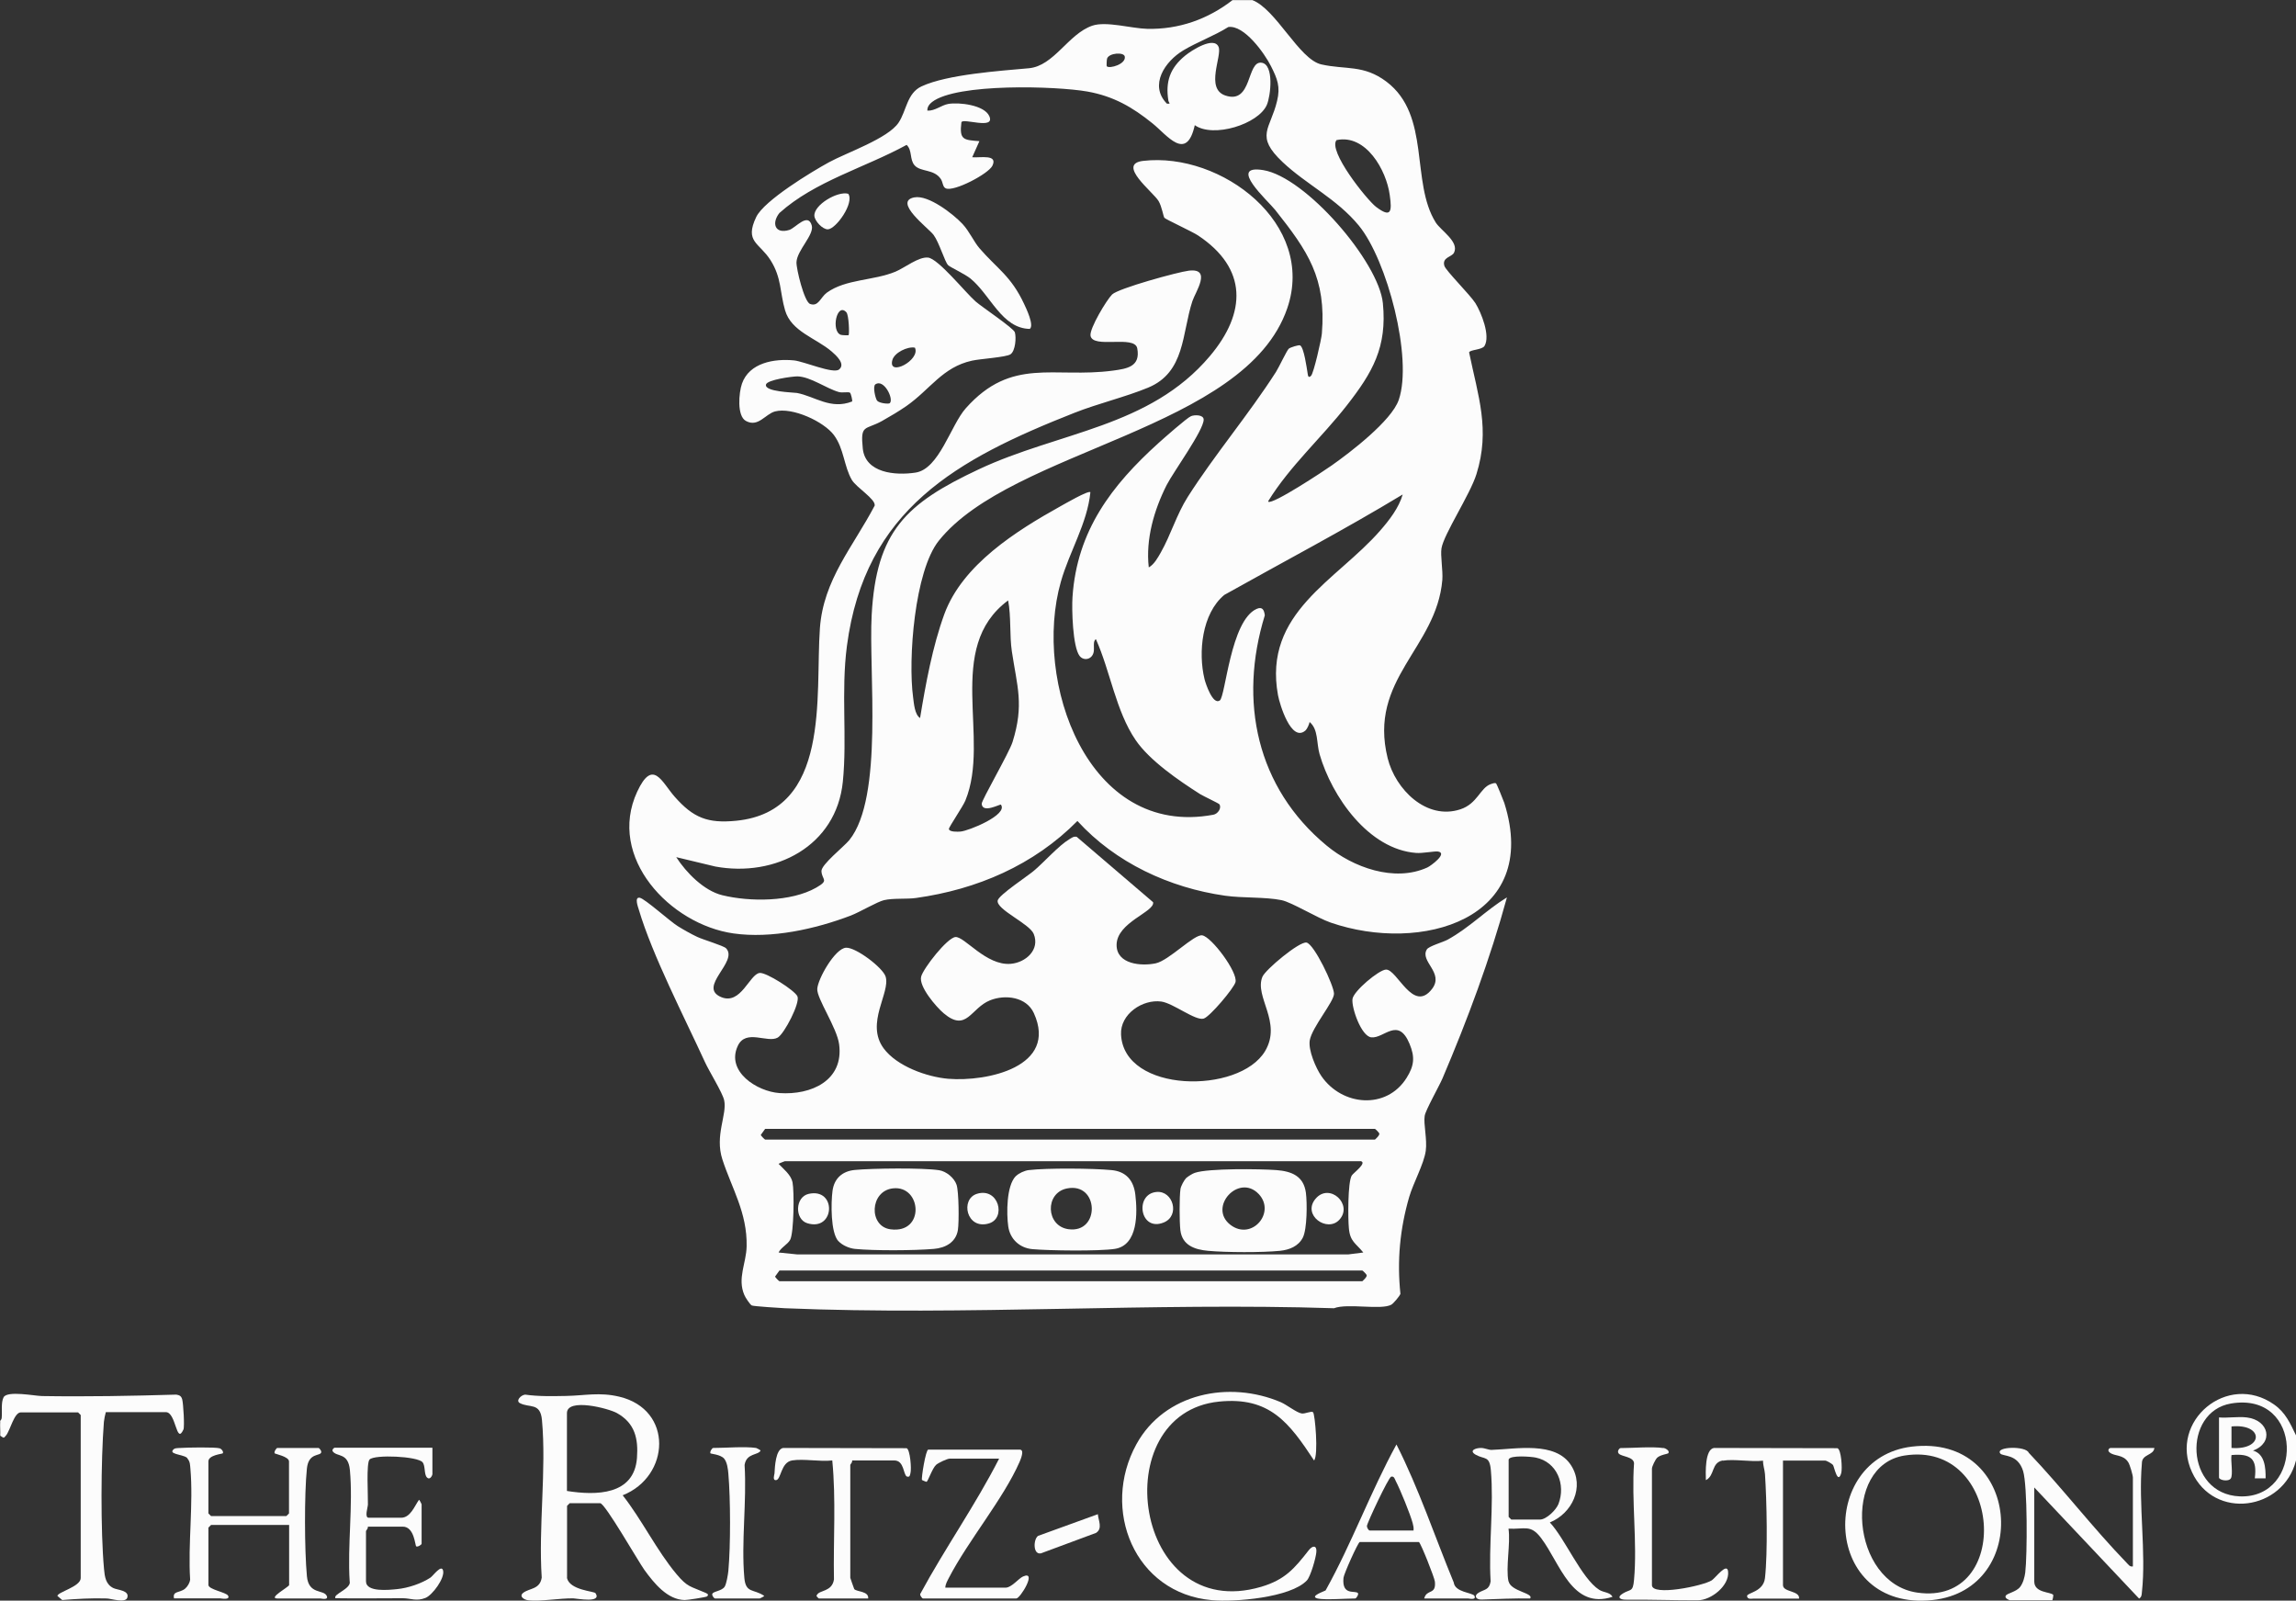
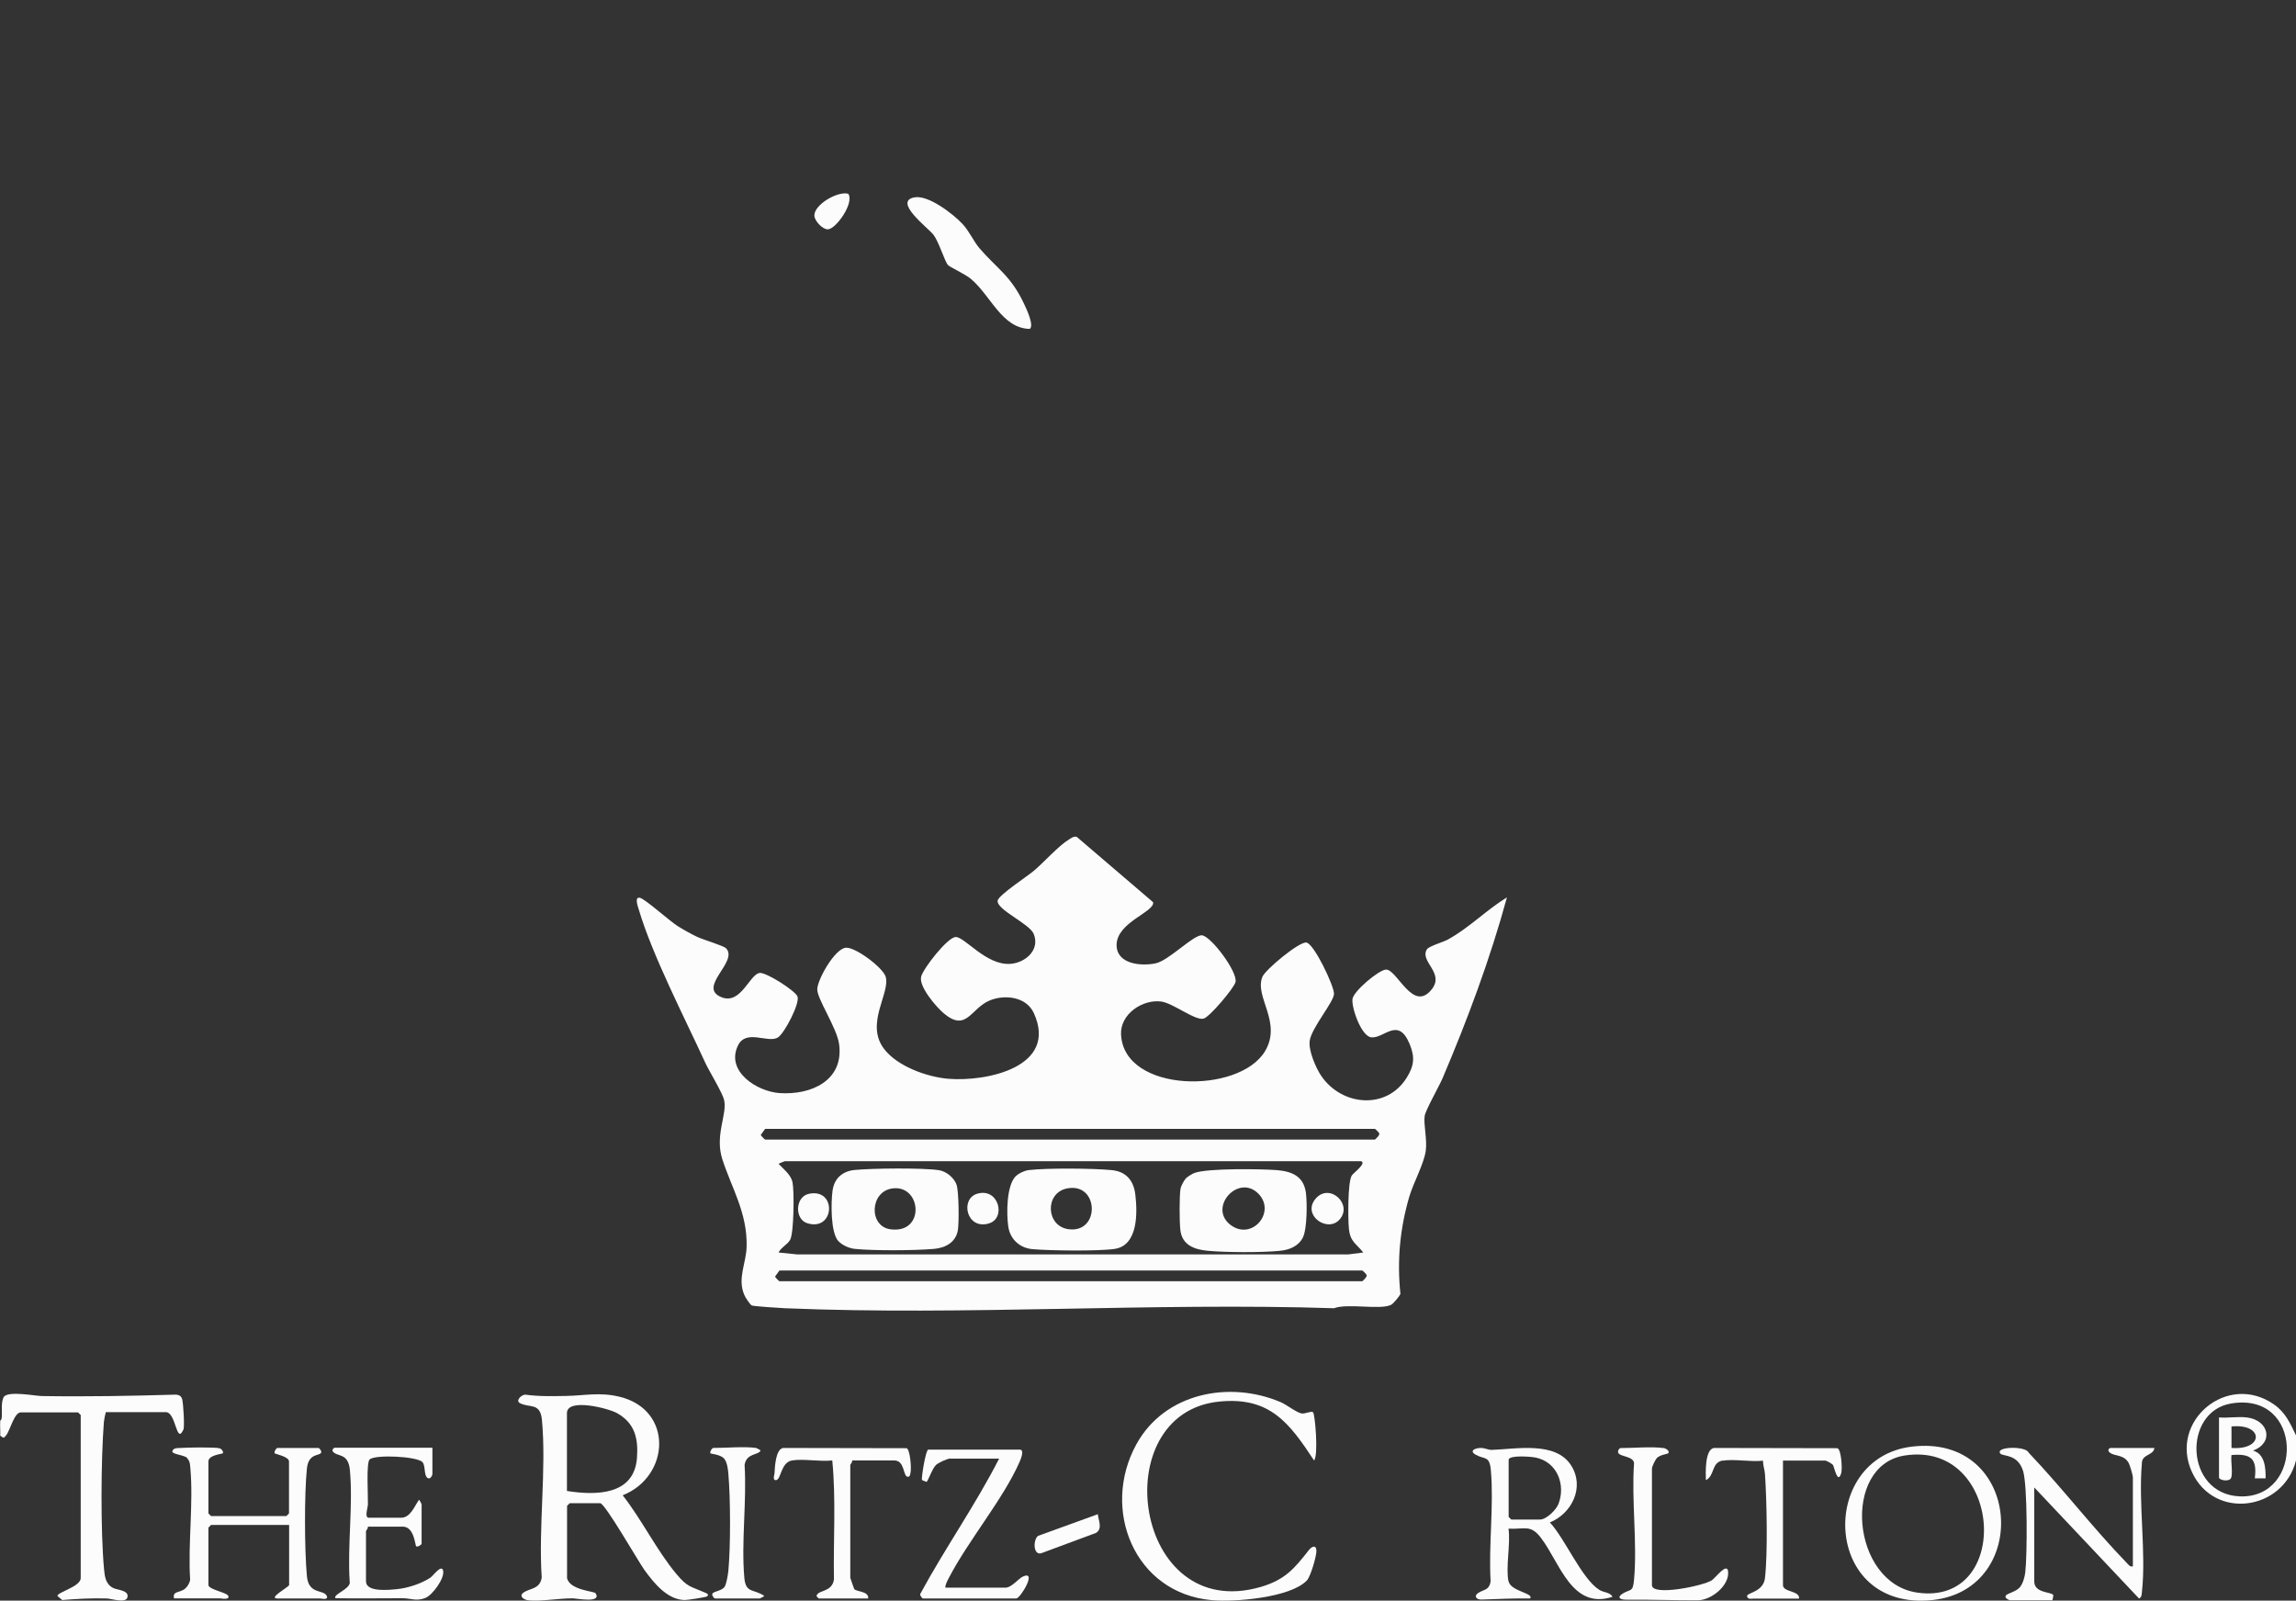
<svg xmlns="http://www.w3.org/2000/svg" viewBox="0 0 191.15 133.24" id="Layer_2">
  <rect x="0" y="0" width="191.15" height="133.24" fill="#333333" stroke="none" />
  <defs>
    <style>
      .cls-1 {
        fill: #fcfcfc;
      }
    </style>
  </defs>
  <g id="Layer_1-2">
    <g>
      <path d="M0,118.29s.13-.12.14-.24c.05-.5-.07-1.31.16-1.74.31-.57,2.58-.11,3.2-.1,3.72.06,7.46-.01,11.18-.12.28.05.41.12.49.4.09.32.21,2.27.1,2.51-.6,1.31-.6-1.45-1.46-1.45h-5c-.07.27-.13.53-.16.81-.25,3.19-.28,9.07.01,12.24.06.66.14,1.29.79,1.6.33.16,1.34.18,1.15.79-.15.48-1.35.08-1.71.07-1.24-.04-2.47.03-3.71.13l-.4-.34c0-.32,1.94-.77,1.94-1.49v-13.57s-.21-.22-.22-.22H1.73c-.55,0-.88,1.49-1.22,1.91-.23.28-.18.22-.49.03.02-.39-.03-.8,0-1.19Z" class="cls-1" />
      <path d="M191.15,119.48v2.09c-1.06,4.19-6.81,4.99-8.66.97-1.95-4.24,2.96-8.35,6.83-5.63.96.67,1.34,1.56,1.83,2.57ZM185.74,116.83c-4.04.68-3.85,7.54.72,7.73,5.36.22,5.34-8.75-.72-7.73Z" class="cls-1" />
      <path d="M47.2,131.34c.22,1.04,2.28,1.11,2.38,1.28.55.85-1.54.44-1.85.43-1.14-.02-2.79.28-3.75.16-.39-.05-.78-.34-.42-.62.51-.4,1.39-.27,1.54-1.27-.28-4.22.4-8.97.02-13.12-.14-1.49-1.04-.97-1.85-1.41-.34-.19.08-.66.45-.7,1.12.16,2.29.13,3.42.11,1.56-.03,2.77-.33,4.41.06,4.53,1.07,4.25,6.64.29,8.21,1.59,2.02,2.85,4.62,4.48,6.56.92,1.1,1.16,1.01,2.35,1.53.16.07.4.15.19.33-.07.06-1.67.31-1.86.3-1.45-.03-2.55-1.41-3.34-2.49-.52-.72-3.29-5.57-3.69-5.57h-2.54s-.22.21-.22.22v5.97ZM47.2,124.11c2.45.39,5.6.35,5.83-2.75.12-1.61-.17-2.89-1.66-3.73-.71-.4-4.17-1.29-4.17,0v6.49Z" class="cls-1" />
      <path d="M14.49,133.06c-.15-.65.47-.45.91-.81.22-.19.39-.47.43-.76-.19-2.98.28-6.31.02-9.25-.03-.3-.02-.56-.23-.81-.1-.33-1.43-.34-1.26-.67.13-.26.43-.21.66-.23.52-.04,2.91-.08,3.27.03.18.06.35.32.25.42-.05.05-1.19.14-1.19.67v4.33s.21.22.22.22h6.27s.22-.21.22-.22v-4.33c0-.4-1.15-.62-1.19-.67-.08-.12.14-.45.22-.45h3.43c.05,0,.26.23.22.37-.08.33-1.05,0-1.19,1.34-.22,2.14-.2,6.8,0,8.96.14,1.56,1.39,1.09,1.65,1.64.18.38-.46.22-.52.22h-3.58c-.84,0,.97-.97.97-1.12v-5h-6.5s-.22.21-.22.22v4.77c0,.39,1.49.61,1.64.9.2.38-.6.22-.67.22h-3.81Z" class="cls-1" />
      <path d="M177.57,130.37v-7.38c0-.19-.25-1.06-.38-1.26-.43-.69-1.15-.48-1.56-.83-.23-.19,0-.37.07-.37h3.66c-.06.64-1.05.5-1.04,1.28-.3,3.41.37,7.41,0,10.74-.02.22-.02.38-.23.52l-8.73-9.25v7.83c0,.96,1.37.85,1.58,1.11.02.08-.06.45-.08.45h-3.51c-.06,0-.48-.17-.37-.37.12-.23.86-.31,1.2-.74.25-.32.38-.82.43-1.21.17-1.42.19-7.25-.18-8.44-.45-1.46-1.69-1.19-1.9-1.46-.44-.58,2.14-.65,2.37-.06,2.79,2.93,5.35,6.27,8.15,9.16.16.16.26.35.52.3Z" class="cls-1" />
      <path d="M159.16,120.42c9.14-1.1,10.02,11.89,1.73,12.77-9.17.97-9.57-11.82-1.73-12.77ZM158.56,121.16c-5.26.83-4.45,10.61,1.05,11.41,7.99,1.16,7.14-12.7-1.05-11.41Z" class="cls-1" />
      <path d="M36,120.53v2.16c0,.15-.22.54-.45.3-.26-.26-.12-.96-.37-1.27-.42-.5-3.98-.66-4.41-.23-.29.29-.12,3.07-.14,3.74,0,.24-.31,1.11.07,1.11h2.69c.78,0,1.12-.97,1.49-1.49.04-.02.22.35.22.37v3.28c0,.09-.34.3-.45.22-.1-.08-.15-1.64-1.12-1.64h-2.91c.05.15-.15.32-.15.37v4.18c0,.93,1.91.72,2.6.65.9-.09,2.02-.46,2.77-.96.22-.15.92-1.14,1.05-.58.15.63-.88,2.03-1.46,2.27-.77.31-1.23.03-1.9.03-1.87,0-3.75.03-5.6,0-.25-.34,1.36-.79,1.18-1.42-.19-2.97.29-6.32.02-9.25-.14-1.49-1.09-1.07-1.43-1.56-.09-.14.12-.3.15-.3h8.14Z" class="cls-1" />
      <path d="M78.71,132.16h5c.51,0,1.09-.77,1.46-.93,1.21-.54-.23,1.83-.56,1.83h-7.77c-.06,0-.26-.24-.23-.37,2.06-3.81,4.6-7.41,6.57-11.27h-4.11c-.21,0-.93.34-1.13.51-.33.29-.69,1.42-.81,1.42-.02,0-.36-.13-.37-.15-.08-.1.31-2.53.52-2.53h7.62c.43,0,.06.84-.02,1.03-1.36,3.09-4.26,6.52-5.88,9.64-.13.26-.29.52-.3.82Z" class="cls-1" />
      <path d="M143.44,121.57c-.99.17-.65,1.25-1.42,1.64-.02-.62-.09-2.55.67-2.68l10.28.02c.33.11.42,1.72.32,2.07-.29,1-.59-.52-.68-.66-.09-.13-.55-.38-.66-.38h-3.51v10.37c0,.6,1.41.44,1.34,1.12h-3.81c-.08,0-.52.1-.52-.22,0-.27,1.36-.33,1.49-1.49.24-2.11.15-6.47,0-8.66-.03-.38-.17-.73-.16-1.11-1.02.12-2.39-.16-3.36,0Z" class="cls-1" />
      <path d="M65.94,121.57c-.95.16-.9,1.62-1.34,1.64-.3.02-.13-.45-.12-.56.03-.54.09-2.01.72-2.12l10.28.02c.29.1.42,1.72.32,2.07-.05.19-.04.36-.3.29-.31-.16-.21-1.34-1.05-1.34h-3.51c.05.15-.15.32-.15.37v9.4s.3.9.33.94c.23.24,1.22.16,1.16.78h-4.11s-.3-.22-.15-.3c.19-.41,1.25-.24,1.41-1.28-.06-3.3.18-6.63-.14-9.91-1.02.12-2.39-.16-3.36,0Z" class="cls-1" />
      <path d="M138.51,120.53c.12.02.56.24.37.45-.03.04-.65.12-.91.36-.16.15-.44.74-.44.91v9.7c0,.94,4.24.07,4.98-.4.32-.21,1.28-1.53,1.36-.73.12,1.16-1.4,2.39-2.53,2.39-1.97.01-4-.07-6-.05-.47,0-.75-.2-.24-.51.64-.4.85-.08.94-1.15.28-3.08-.22-6.58,0-9.7-.04-.56-1.06-.54-1.28-.81-.16-.2.08-.45.15-.45,1.04,0,2.63-.14,3.58,0Z" class="cls-1" />
      <path d="M62.95,120.53s.34.15.37.22c-.19.4-1.18.19-1.33,1.2.19,3.02-.29,6.42-.02,9.4.12,1.3.76.89,1.65,1.49.02.04-.35.22-.37.22h-3.73c-.05,0-.26-.23-.22-.37.05-.23.79-.24,1.03-.61.15-.23.28-1.02.31-1.33.19-2.09.18-5.97,0-8.06-.03-.39-.1-.98-.36-1.28-.3-.34-1.1-.39-1.13-.43-.08-.11.13-.45.22-.45,1.04,0,2.63-.14,3.58,0Z" class="cls-1" />
      <g>
        <path d="M109.31,117.55c.17.11.47,3.6.09,4.02-2.08-3.16-3.7-5.32-7.9-4.9-9.55.95-7.16,18.55,3.49,15.42,2-.59,2.78-1.53,3.97-3.05.34-.43.69-.4.63.17-.04.48-.48,2.02-.79,2.35-1.37,1.44-6.02,1.81-7.91,1.64-6.45-.57-9.26-7.57-6.28-12.98,2.34-4.26,7.72-5.33,12.02-3.5.49.21,1.34.89,1.75.94.28.04.76-.22.93-.11Z" class="cls-1" />
        <path d="M125.6,131.64c.18.83,2.12.97,1.79,1.42-1.34-.02-2.69.04-4.03.09-.49.02-.68-.32-.26-.57.48-.29.88-.21,1-.94-.18-2.98.28-6.31.02-9.25-.11-1.24-.51-.88-1.25-1.29-.61-.34-.04-.57.42-.57.33,0,.63.17.9.16,2-.06,5.31-.75,6.61,1.29,1.15,1.8.08,4-1.77,4.75,1.26,1.34,2.64,4.66,4.1,5.6.38.25.9.19,1.12.59-3.38,1.1-4.36-2.79-5.94-4.88-.88-1.17-1.35-.73-2.72-.79.18,1.26-.25,3.24,0,4.4ZM125.6,121.5v4.77s.21.22.22.22h2.39c.52,0,1.34-.79,1.54-1.3.62-1.63-.13-3.5-1.9-3.86-.38-.08-2.13-.22-2.25.16Z" class="cls-1" />
-         <path d="M109.69,133.06c-.71-.18.57-.6.67-.67,2.18-3.91,3.74-8.21,5.9-12.15,1.87,3.69,3.19,7.66,4.77,11.49.1.83,1.58.84,1.72,1.11.19.38-.46.22-.52.22h-3.66c.21-.82,1-.26.89-1.4-.03-.33-1.17-3.2-1.33-3.3h-4.93c-.18.11-1.32,2.66-1.35,2.98-.15,1.52.97,1.02,1.2,1.27.09.1-.14.45-.22.45-.74,0-2.56.14-3.14,0ZM117.68,127.39c.03-.21-.02-.4-.07-.6-.2-.75-1.04-2.81-1.41-3.51-.08-.16-.13-.42-.38-.36-.22.05-2.02,3.88-2.02,4.11,0,.14.14.37.23.37h3.66Z" class="cls-1" />
        <path d="M91.4,126.04c.04.53.42,1.19-.15,1.56l-4.58,1.7c-.68.15-.65-1.16-.25-1.45l4.99-1.81Z" class="cls-1" />
      </g>
      <path d="M187.05,117.99c1.85.22,2.28,2.11.52,2.76.99.27,1.06,1.45,1.05,2.31h-.9c.21-1.65-.33-2.08-1.94-1.94-.08.44.15,1.65-.06,1.95s-.98.13-.98-.08v-5c.74.06,1.59-.09,2.31,0ZM185.78,120.53c2.71.2,2.69-2.05,0-1.79v1.79Z" class="cls-1" />
      <g>
-         <path d="M104.24,0c1.99.74,3.91,4.94,5.76,5.36,2.03.46,3.52,0,5.43,1.44,3.71,2.81,1.99,8.35,4.1,11.72.42.67,1.98,1.61,1.52,2.52-.18.36-1.01.37-.8,1.09.11.39,2.14,2.41,2.58,3.1.49.79,1.27,2.72.76,3.57-.2.33-1.25.31-1.28.54.75,3.64,1.77,6.42.61,10.13-.53,1.7-2.71,4.98-2.91,6.17-.1.6.13,1.85.07,2.63-.48,5.7-6.19,8.25-4.55,14.85.64,2.58,3.22,5.18,6.05,4.25,1.43-.47,1.64-1.78,2.53-2.1.12-.04.34-.13.44-.06.07.05.61,1.41.69,1.63,3.08,9.75-6.98,12.54-14.45,9.96-1.14-.39-3.23-1.69-4.1-1.87-1.39-.28-3.21-.16-4.7-.37-4.63-.66-9.13-2.75-12.29-6.22-3.63,3.67-8.35,5.7-13.44,6.41-.78.11-1.89,0-2.66.18-.56.13-2.01.99-2.76,1.28-2.96,1.13-6.62,1.94-9.78,1.49-5.26-.75-10.55-6.32-8.01-11.8,1.31-2.81,2.05-.79,3.12.42,1.54,1.75,2.74,2.24,5.13,2,7.91-.79,6.56-10.39,6.96-16.02.29-4.05,2.76-6.78,4.56-10.21.1-.54-1.52-1.5-1.9-2.14-.66-1.13-.65-2.6-1.49-3.73s-3.47-2.35-4.91-1.97c-.81.22-1.4,1.35-2.42.79-.76-.41-.59-2.35-.33-3.1.61-1.75,2.69-2.1,4.33-1.94.82.08,3.26,1.14,3.75.76.58-.45-.25-1.19-.61-1.5-1.3-1.12-3.36-1.65-3.88-3.43-.44-1.51-.28-2.7-1.21-4.17s-2.19-1.51-1.19-3.6c.66-1.37,4.59-3.75,6.05-4.55s4.92-1.98,5.8-3.3c.66-.98.69-2.45,1.91-3.02,2.15-1,6.54-1.29,8.94-1.51,2.09-.19,3.27-2.85,5.27-3.54,1.16-.4,3.27.23,4.58.26,2.63.06,5.05-.8,7.1-2.39h1.64ZM105.59,41.76c.34.28,4.68-2.59,5.27-3.01,1.54-1.08,4.99-3.72,5.59-5.46,1.19-3.47-.97-11.65-3.32-14.51-1.83-2.23-4.37-3.42-6.35-5.29-2.33-2.2-1.02-2.72-.46-5.08.29-1.19.03-1.84-.51-2.91s-2.23-3.44-3.55-3.25c-1.16.73-2.61,1.26-3.74,1.94-1.53.91-2.88,2.9-1.37,4.44.39.03.15-.06.12-.26-.25-1.57.13-2.7,1.4-3.74.51-.42,2.39-1.64,2.78-.73.32.74-1.14,3.47.56,4.05,2.27.77,1.76-2.9,3.02-2.73,1.06.14.76,2.77.44,3.51-.7,1.61-4.46,2.78-6,1.69-.69,3.09-2.29.84-3.52-.15-1.68-1.36-3.25-2.26-5.42-2.65-2.61-.46-10.88-.71-12.93.87-.22.17-.42.43-.39.72.64.03,1.16-.46,1.75-.56.89-.15,2.98.09,3.4,1.01.54,1.2-2.26.11-2.32.53-.18,1.46.18,1.46,1.5,1.56l-.6,1.34c.67.06,2.16-.28,1.68.71-.33.67-3.19,2.18-3.88,1.88-.27-.12-.23-.52-.42-.79-.57-.83-1.66-.56-2.17-1.12-.44-.49-.18-1.25-.67-1.71-3.47,1.9-7.64,3.02-10.59,5.67-.67.84-.38,1.78.82,1.41.52-.16,1.55-1.48,1.87-.38.23.78-1.23,2.07-1.27,3.07-.02.54.64,3.28,1.13,3.47.7.26.86-.54,1.4-.94,1.58-1.14,3.9-.99,5.72-1.75.76-.32,1.92-1.25,2.7-1.17.86.09,3.12,2.92,3.97,3.66.5.44,3.15,2.21,3.26,2.56.13.42.05,1.55-.36,1.83-.36.25-2.54.38-3.2.53-2.47.54-3.48,2.39-5.47,3.78-.65.45-1.35.86-2.04,1.25-1.4.77-1.8.24-1.59,2.28s2.69,2.27,4.39,2.01c1.98-.3,2.93-3.95,4.19-5.36,3.83-4.3,7.32-2.47,12.25-3.13,1.18-.16,2.31-.33,2.02-1.86-.22-1.13-3.71.07-3.89-1.05-.09-.6,1.35-2.99,1.8-3.43.53-.51,5.47-1.87,6.39-1.98,1.94-.23.54,1.78.29,2.54-.88,2.69-.59,5.92-3.69,7.2-1.89.78-4.14,1.31-6.12,2.09-9.79,3.86-17.45,8.03-18.95,19.41-.5,3.81.03,7.64-.34,11.3-.54,5.37-5.64,7.98-10.62,7.06l-3.25-.78c.83,1.29,2.31,2.8,3.84,3.17,2.29.56,5.72.56,7.81-.63,1.12-.64.48-.62.44-1.37-.03-.55,1.86-2.03,2.32-2.59,2.87-3.56,1.6-14.04,1.86-18.73.38-6.98,2.86-9.29,8.91-12.13,6.68-3.14,14.22-3.48,19.24-9.42,3.06-3.62,3.16-7.31-.99-10.06-.47-.31-2.7-1.34-2.79-1.46s-.21-.93-.48-1.39c-.45-.76-3.54-3.09-1.28-3.35,6.51-.75,14.4,5.24,11.99,12.27-3.48,10.15-22.9,11.71-29.01,19.35-2.02,2.52-2.57,9.88-2.14,13.03.07.53.13,1.44.58,1.73.47-2.85,1.03-5.93,2.02-8.65,1.51-4.11,5.97-6.92,9.67-8.98.33-.18,2.32-1.34,2.49-1.17-.26,2.61-1.74,4.92-2.46,7.46-2.35,8.22,2.19,21.34,12.69,19.39.39-.07.71-.56.51-.87-.05-.08-1.32-.67-1.61-.85-1.76-1.12-4.19-2.78-5.36-4.49-1.66-2.43-2.11-5.74-3.31-8.4-.28.14-.11.74-.19,1.08-.14.63-.84.74-1.17.31-.58-.76-.66-3.91-.59-4.91.37-5.51,3.26-9.29,7.17-12.82.42-.38,2.37-2.1,2.7-2.23.29-.12,1.05-.13,1.05.29,0,.89-2.52,4.35-3.08,5.44-1.05,2.08-1.76,4.52-1.49,6.86.44-.24.75-.8,1-1.24.84-1.48,1.31-3.15,2.24-4.62,2.22-3.49,5.06-6.84,7.35-10.41.24-.38.9-1.78,1.06-1.93.13-.12.85-.34.95-.28.32.18.55,1.87.62,2.3.03.19.05.47.29.23.22-.22.86-3.03.9-3.51.38-4.63-1.17-6.87-3.88-10.29-.62-.78-4.02-3.81-1-3.32,3.53.57,9.62,7.64,9.96,11.08.36,3.66-.86,5.76-2.99,8.49s-4.74,5.04-6.56,7.99ZM92.15,5.52c.22.22,1.62-.18,1.49-.82-.08-.38-1.3-.3-1.47.17-.04.12-.05.62-.03.65ZM111.28,11.65c-.77.87,2.5,4.97,3.28,5.57,1.26.95,1.34.41,1.14-.99-.28-2.07-1.98-5.08-4.42-4.57ZM70.46,25.99c-.8-.85-1.29,1.59-.46,1.88.12.04.62.05.65.03.07-.07.03-1.67-.19-1.91ZM76.17,28.94c-.62-.12-1.72.42-1.88,1.04-.38,1.43,2.37-.01,1.88-1.04ZM70.77,32.69c-.15-.09-.63.02-.91-.05-1.06-.29-2.38-1.29-3.48-1.31-.41,0-2.51.28-2.61.68-.14.61,2.27.65,2.58.7,1.51.29,2.8,1.41,4.59.71.05-.06-.1-.68-.17-.72ZM74.08,33.56c.35-.35-.49-2.05-1.2-1.57-.24.17,0,1.18.14,1.36.18.22.97.3,1.06.21ZM108.68,60.81c-1.18,1.02-2.14-2.18-2.28-2.93-1.27-6.89,4.89-9.55,8.52-13.73.75-.86,1.54-1.88,1.86-2.99-4.86,2.94-9.89,5.58-14.85,8.36-1.87,1.55-2.19,4.79-1.65,7.01.09.37.69,2.18,1.27,1.78.48-.33.89-6.64,3.06-7.62.47-.21.63.05.69.53-2.2,7.14-.69,14.34,5.15,19.17,2.18,1.81,5.64,3.07,8.38,1.82.29-.13,1.74-1.2.88-1.33-.27-.04-1.29.16-1.8.12-3.97-.29-7.03-4.69-8.05-8.22-.27-.94-.09-2.06-.83-2.68-.04.2-.2.57-.34.7ZM83.33,66.98c-.05-.07-1.54.77-1.6-.07-.02-.29,2.27-4.21,2.57-5.15.97-3.11.38-4.6-.06-7.54-.2-1.32-.05-2.89-.31-4.24-5.34,3.96-1.43,11.49-3.56,16.66-.19.47-1.38,2.22-1.37,2.36.02.27.75.24.97.22.65-.05,3.98-1.39,3.36-2.24Z" class="cls-1" />
        <path d="M76.13,16.43c1.16-.22,3.22,1.38,4,2.21.57.61.94,1.47,1.41,2.02,1.48,1.72,2.62,2.29,3.72,4.64.18.38.86,1.8.47,2.08-2.33-.05-3.24-2.79-4.93-4.19-.48-.39-1.71-.95-1.87-1.12-.28-.29-.74-1.89-1.21-2.52-.41-.55-3.4-2.77-1.6-3.12Z" class="cls-1" />
        <path d="M70.62,16.13c.53.75-1.02,2.94-1.7,2.96-.44.01-1.09-.69-1.12-1.12-.06-.92,1.95-2.09,2.82-1.84Z" class="cls-1" />
        <g>
          <path d="M125.45,74.73c-1.4,5.12-3.27,10.13-5.35,15.02-.29.68-1.42,2.66-1.49,3.14-.11.66.22,1.95.09,2.91-.16,1.11-1.03,2.65-1.38,3.84-.77,2.66-1.02,5.29-.73,8.06-.06.19-.59.81-.75.9-.85.48-3.64-.14-4.78.3-15.12-.49-30.63.63-45.71,0-.41-.02-2.61-.16-2.76-.23s-.55-.69-.62-.87c-.6-1.39.16-2.64.19-4.05.06-2.8-1.24-4.83-2.02-7.24-.65-2,.41-3.74.15-4.92-.14-.64-1.25-2.41-1.6-3.18-1.71-3.73-4.38-8.89-5.51-12.7-.07-.23-.38-1.06.08-.98.43.08,2.49,1.94,3.16,2.36.48.3,1.12.66,1.63.9.48.23,2.19.73,2.4.95,1.05,1.11-2.41,3.22-.41,4.06,1.65.69,2.36-1.92,3.21-2.01.54-.06,2.92,1.45,3.14,1.95.24.54-1.09,3.11-1.64,3.43-.85.49-2.66-.76-3.33.7-.99,2.12,1.6,3.79,3.48,3.92,2.64.18,5.36-1.05,4.96-4.06-.18-1.38-1.87-3.82-1.82-4.61.05-.85,1.48-3.37,2.39-3.43.81-.05,3.06,1.65,3.3,2.4.42,1.35-1.71,3.88-.16,5.98,1.09,1.48,3.6,2.38,5.38,2.53,3.22.26,9.16-.99,7.12-5.47-.62-1.35-2.38-1.57-3.65-1.06-1.61.65-1.94,2.69-3.85,1.08-.63-.53-2.1-2.24-1.88-3.06.19-.7,2.16-3.22,2.85-3.29.75-.07,2.56,2.4,4.6,2.23,1.25-.1,2.46-1.17,1.92-2.49-.35-.86-3.14-2.03-3-2.78.09-.46,2.52-2.05,3.03-2.49.85-.72,2.05-2.08,2.92-2.6.2-.12.37-.27.63-.21l6.36,5.44c.16.81-3.03,1.66-3.04,3.56,0,1.61,2.05,1.78,3.25,1.53,1.11-.23,3.2-2.44,3.88-2.33.77.12,2.97,3.06,2.77,3.89-.13.51-2.14,2.89-2.65,3.04-.69.2-2.53-1.28-3.53-1.42-1.55-.21-3.43,1.04-3.35,2.74.23,4.9,9.84,4.99,11.99,1.39,1.44-2.42-.91-4.52-.22-6.19.25-.6,3.08-2.96,3.67-2.85.64.12,2.29,3.59,2.29,4.26s-1.84,2.8-2.02,3.89c-.13.82.51,2.3.98,2.98,1.71,2.47,5.4,2.81,7.08.14.64-1.02.71-1.73.25-2.84-.95-2.29-2.13-.43-3.18-.54-.84-.08-1.67-2.48-1.57-3.2.1-.66,2.19-2.41,2.78-2.44.94-.05,2.26,3.69,3.85,1.6,1.02-1.35-1.05-2.28-.44-3.28.16-.27,1.37-.61,1.73-.81,1.82-1,3.18-2.44,4.92-3.51ZM63.7,93.97l-.36.5c.01.08.33.39.36.39h50.77s.41-.35.36-.5c-.01-.08-.33-.39-.36-.39h-50.77ZM113.28,96.66h-47.94s-.44.16-.52.22c.41.43,1.03.91,1.16,1.53.15.73.12,4.23-.2,4.8-.22.39-.76.63-.96,1.05l1.56.16h45.86s1.26-.16,1.26-.16c-.63-.78-1.1-.9-1.2-2.01-.08-.8-.1-3.86.24-4.4.15-.23,1.31-1.06.74-1.2ZM64.89,105.76l-.36.5c.01.08.33.39.36.39h48.53s.41-.35.36-.5c-.01-.08-.33-.39-.36-.39h-48.53Z" class="cls-1" />
          <path d="M98.77,98.05c.13-.12.53-.37.7-.42,1.11-.39,5.46-.33,6.8-.23,1.26.1,2.26.49,2.45,1.88.11.83.11,3.04-.26,3.75s-1.11,1.01-1.9,1.09c-1.5.15-4.47.14-5.98,0-1.12-.1-2.16-.46-2.31-1.72-.08-.67-.09-2.79.01-3.43.04-.25.31-.75.49-.93ZM104.79,99.39c-1.66-1.74-4.25,1.11-2.35,2.57,1.77,1.35,3.81-1.03,2.35-2.57Z" class="cls-1" />
          <path d="M84.58,97.9c.24-.24.72-.46,1.07-.5,1.53-.18,5.31-.15,6.88,0,1.21.11,1.85.85,1.99,2.04.18,1.5.24,4.22-1.71,4.52-1.33.2-5.45.15-6.87.02-1.05-.1-1.85-.83-2-1.89s-.16-3.39.63-4.19ZM88.82,98.93c-1.85.38-1.75,3.13.13,3.39,2.67.37,2.56-3.94-.13-3.39Z" class="cls-1" />
          <path d="M69.8,103.32c-.66-.72-.62-3.22-.49-4.19.14-1.04.82-1.64,1.85-1.74,1.44-.14,5.66-.19,7.02.02.6.09,1.27.64,1.46,1.22s.21,3.09.11,3.75c-.16,1.03-1.04,1.5-2,1.58-1.6.14-5,.16-6.58,0-.47-.05-1.05-.3-1.37-.65ZM74.34,98.92c-1.94.22-2.04,3.17-.2,3.41,2.9.38,2.59-3.68.2-3.41Z" class="cls-1" />
          <path d="M67.32,99.38c2.37-.53,2.2,3.17-.12,2.44-1.05-.33-1.01-2.18.12-2.44Z" class="cls-1" />
-           <path d="M96.29,99.22c1.38-.12,1.97,1.98.6,2.54-2,.82-2.46-2.38-.6-2.54Z" class="cls-1" />
          <path d="M81.35,99.37c1.8-.54,2.44,2.04.98,2.47-1.87.56-2.42-2.04-.98-2.47Z" class="cls-1" />
          <path d="M111.51,101.53c-1.01,1.11-3.14-.39-1.98-1.75s3.14.48,1.98,1.75Z" class="cls-1" />
        </g>
      </g>
    </g>
  </g>
</svg>